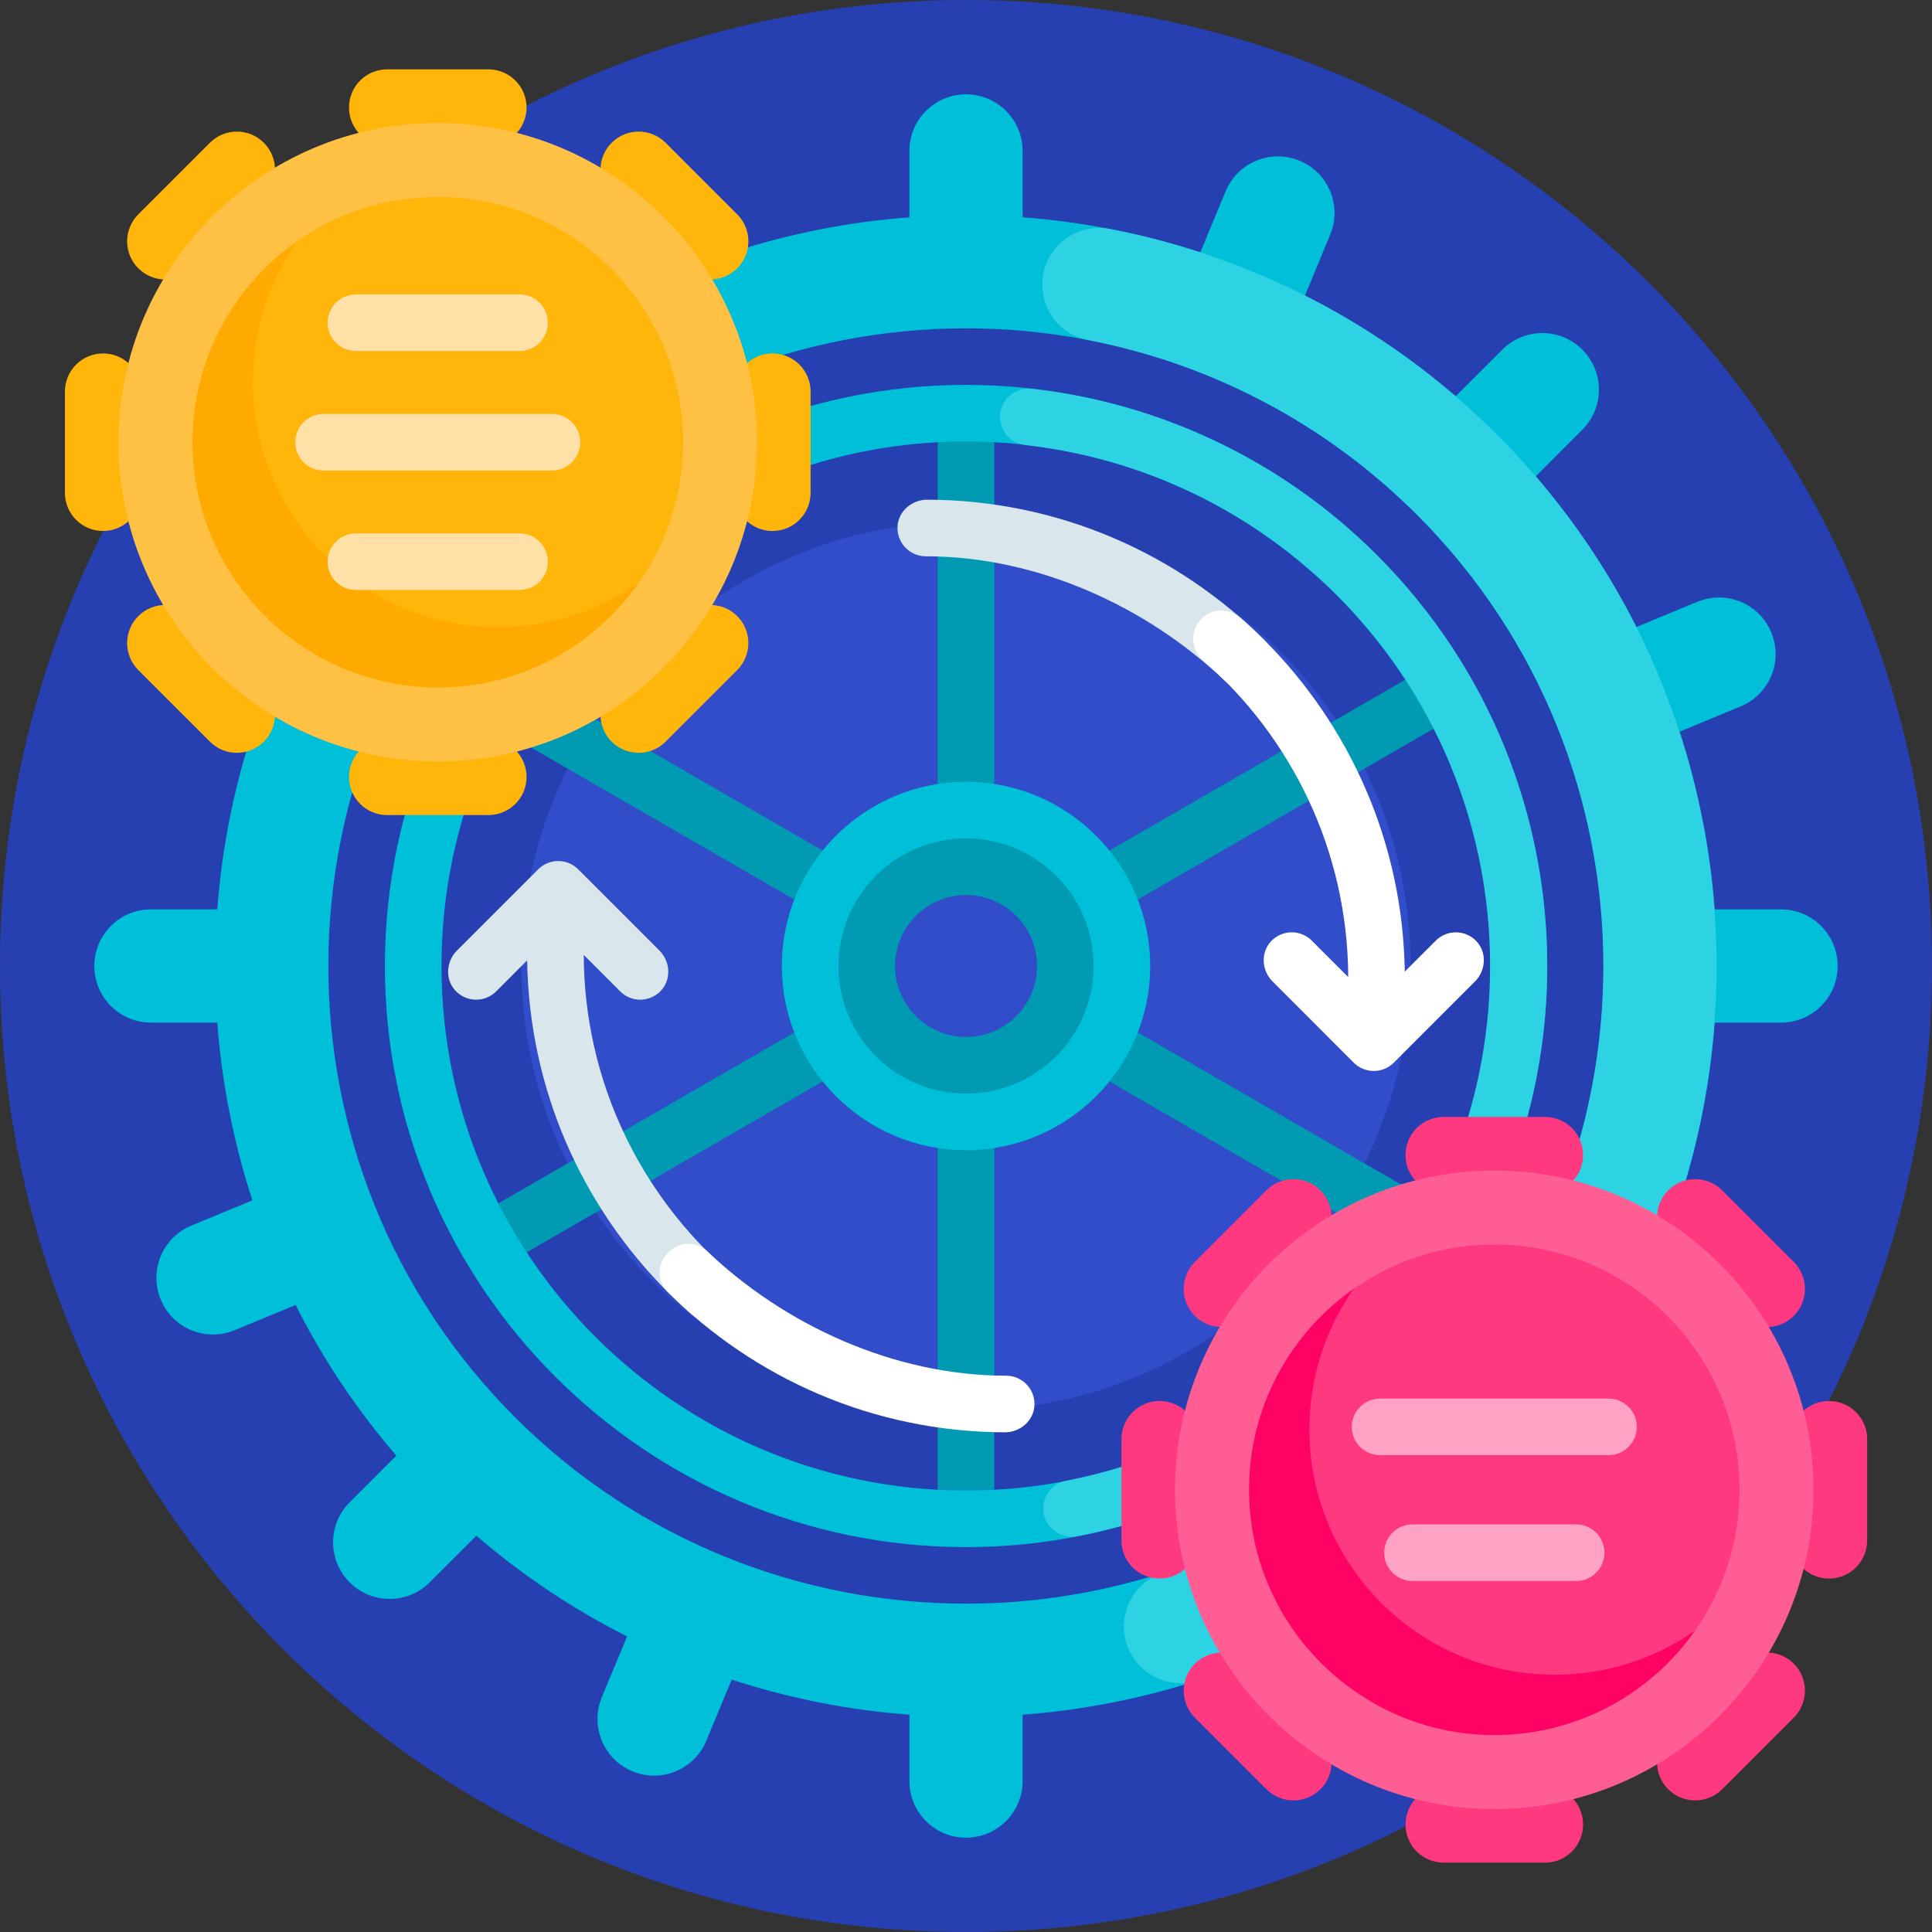
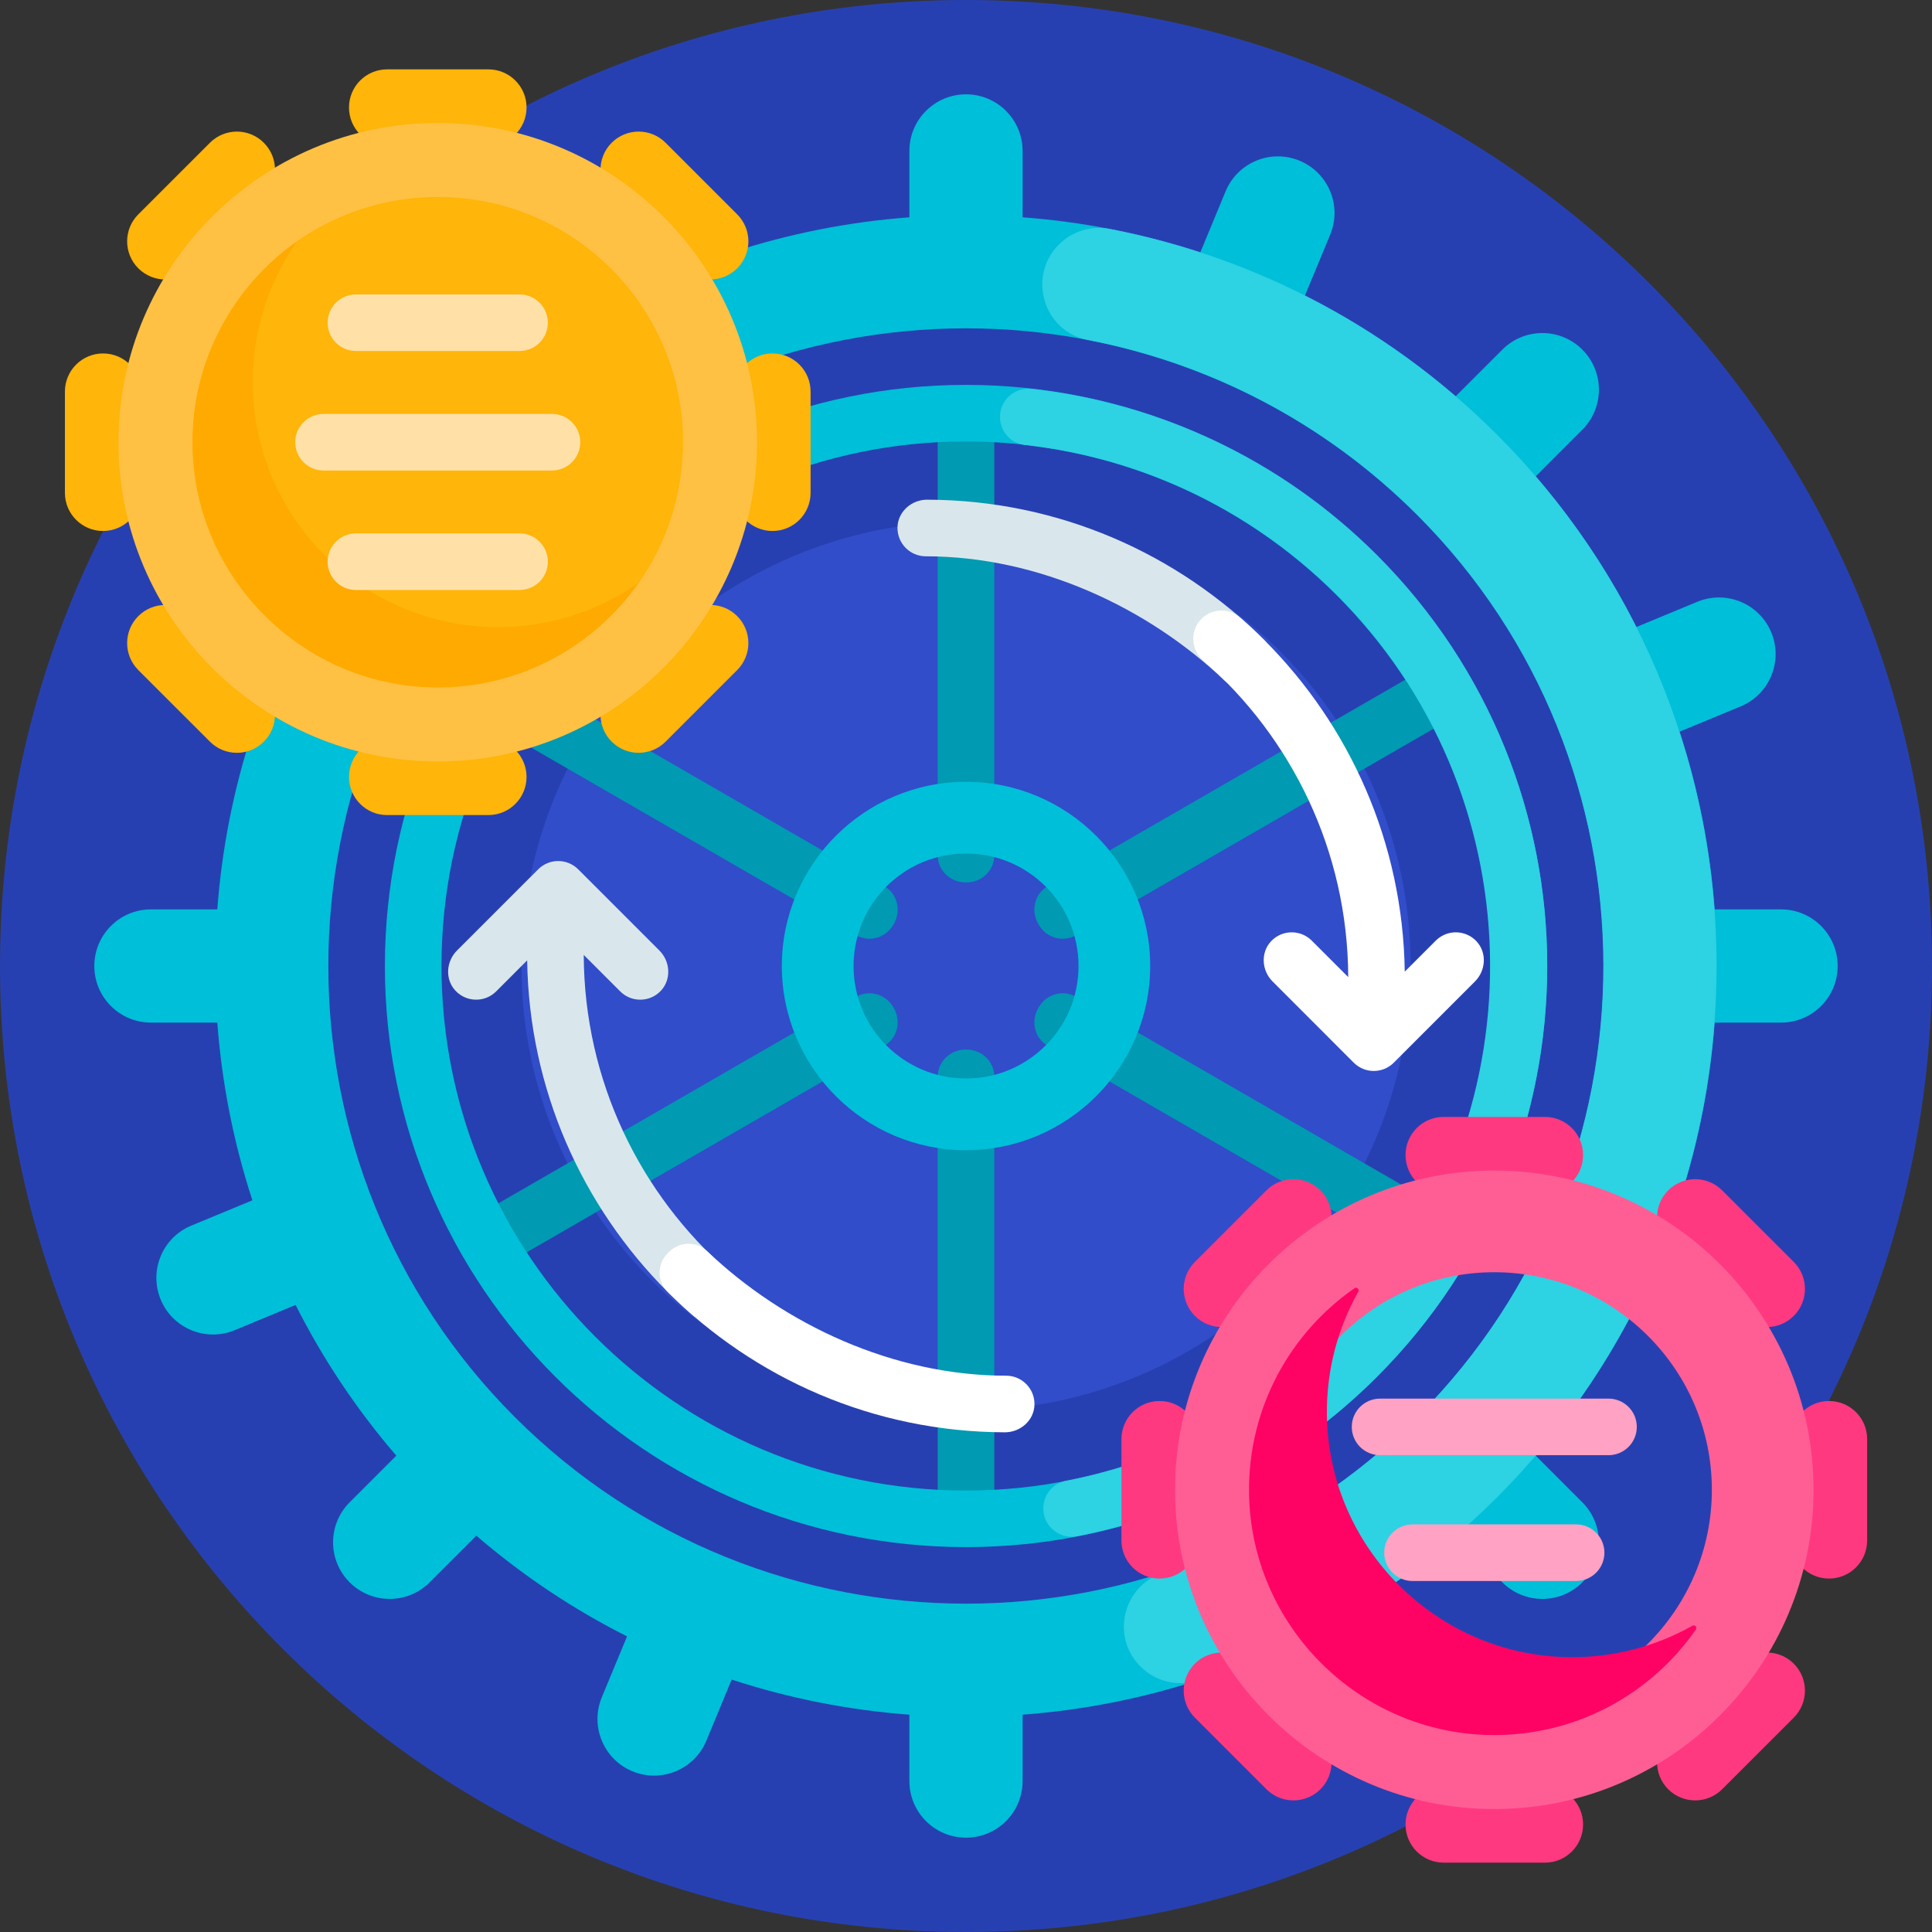
<svg xmlns="http://www.w3.org/2000/svg" width="50" height="50" viewBox="0 0 50 50" fill="none">
  <rect x="0" y="0" width="50" height="50" fill="#333333" stroke="none" />
  <g clip-path="url(#clip0_2034_120)">
    <path d="M50 25C50 38.807 38.807 50 25 50C11.193 50 0 38.807 0 25C0 11.193 11.193 0 25 0C38.807 0 50 11.193 50 25Z" fill="#2740B1" />
    <path d="M36.506 25C36.506 31.354 31.355 36.505 25.001 36.505C18.647 36.505 13.496 31.354 13.496 25C13.496 18.646 18.647 13.495 25.001 13.495C31.355 13.495 36.506 18.646 36.506 25Z" fill="#314DCA" />
    <path d="M23.131 23.912C23.127 23.918 23.124 23.924 23.121 23.93C22.925 24.273 22.493 24.398 22.151 24.2L12.753 18.774C12.403 18.572 12.283 18.124 12.485 17.774C12.687 17.424 13.135 17.304 13.486 17.506L22.883 22.932C23.227 23.13 23.331 23.569 23.131 23.912ZM26.881 23.93C27.076 24.273 27.508 24.398 27.851 24.2L37.248 18.774C37.599 18.572 37.719 18.124 37.517 17.774C37.314 17.424 36.866 17.304 36.516 17.506L27.118 22.932C26.774 23.13 26.671 23.569 26.871 23.912C26.874 23.918 26.877 23.924 26.881 23.93ZM25.023 10.548C24.609 10.536 24.268 10.868 24.268 11.281V22.133C24.268 22.529 24.595 22.839 24.991 22.837H25.001C25.001 22.837 25.007 22.837 25.011 22.837C25.407 22.839 25.733 22.529 25.733 22.133V11.311C25.733 10.91 25.424 10.56 25.023 10.548ZM37.248 31.226L27.851 25.799C27.509 25.602 27.077 25.727 26.881 26.07C26.877 26.076 26.874 26.082 26.871 26.088C26.671 26.431 26.774 26.869 27.118 27.068L36.516 32.494C36.631 32.561 36.757 32.592 36.881 32.592C37.135 32.592 37.381 32.461 37.516 32.226C37.719 31.876 37.599 31.428 37.248 31.226ZM25.011 27.163C25.007 27.163 25.004 27.163 25.001 27.163C24.997 27.163 24.994 27.163 24.991 27.163C24.595 27.161 24.268 27.471 24.268 27.867V38.689C24.268 39.09 24.577 39.439 24.978 39.452C25.393 39.464 25.733 39.131 25.733 38.719V27.867C25.733 27.471 25.407 27.161 25.011 27.163ZM23.121 26.07C22.925 25.727 22.493 25.602 22.151 25.8L12.753 31.226C12.403 31.428 12.283 31.876 12.485 32.226C12.621 32.461 12.867 32.592 13.12 32.592C13.244 32.592 13.37 32.561 13.486 32.494L22.883 27.068C23.227 26.87 23.331 26.431 23.131 26.088C23.127 26.082 23.124 26.076 23.121 26.07Z" fill="#009AB2" />
    <path d="M25 9.961C16.708 9.961 9.961 16.707 9.961 25C9.961 33.293 16.708 40.039 25 40.039C33.293 40.039 40.04 33.293 40.04 25C40.04 16.707 33.293 9.961 25 9.961ZM25 38.575C17.515 38.575 11.426 32.485 11.426 25C11.426 17.515 17.515 11.425 25 11.425C32.485 11.425 38.575 17.515 38.575 25C38.575 32.485 32.485 38.575 25 38.575Z" fill="#00BFD8" />
    <path d="M25.001 20.233C22.373 20.233 20.234 22.372 20.234 25C20.234 27.628 22.373 29.767 25.001 29.767C27.629 29.767 29.767 27.628 29.767 25C29.767 22.372 27.629 20.233 25.001 20.233ZM25.001 27.911C23.393 27.911 22.09 26.608 22.09 25C22.09 23.392 23.393 22.089 25.001 22.089C26.609 22.089 27.912 23.392 27.912 25C27.912 26.608 26.609 27.911 25.001 27.911Z" fill="#00BFD8" />
    <path d="M40.951 38.88L39.744 37.672C40.787 36.46 41.656 35.149 42.35 33.772L43.928 34.425C44.675 34.735 45.532 34.38 45.841 33.633C46.151 32.885 45.796 32.029 45.049 31.719L43.468 31.064C43.957 29.567 44.26 28.021 44.376 26.465H46.094C46.903 26.465 47.559 25.809 47.559 25C47.559 24.191 46.903 23.535 46.094 23.535H44.376C44.26 21.978 43.957 20.433 43.468 18.936L45.049 18.281C45.796 17.971 46.151 17.115 45.841 16.367C45.532 15.62 44.675 15.265 43.927 15.574L42.35 16.227C41.656 14.851 40.786 13.54 39.744 12.328L40.951 11.12C41.523 10.548 41.523 9.621 40.951 9.049C40.379 8.476 39.452 8.476 38.88 9.049L37.672 10.256C36.46 9.213 35.149 8.344 33.772 7.65L34.426 6.072C34.735 5.325 34.38 4.468 33.633 4.159C32.885 3.849 32.029 4.204 31.719 4.951L31.064 6.532C29.567 6.043 28.022 5.74 26.465 5.624V3.906C26.465 3.097 25.809 2.441 25 2.441C24.191 2.441 23.535 3.097 23.535 3.906V5.624C21.978 5.74 20.433 6.043 18.936 6.532L18.281 4.951C17.971 4.204 17.115 3.849 16.367 4.159C15.62 4.468 15.265 5.325 15.574 6.073L16.228 7.65C14.851 8.345 13.54 9.213 12.328 10.256L11.12 9.049C10.548 8.477 9.621 8.477 9.049 9.049C8.477 9.621 8.477 10.548 9.049 11.12L10.256 12.328C9.213 13.54 8.345 14.851 7.65 16.228L6.072 15.574C5.325 15.265 4.468 15.62 4.159 16.367C3.925 16.931 4.07 17.558 4.476 17.964C4.608 18.096 4.768 18.205 4.951 18.281L6.532 18.936C6.043 20.433 5.74 21.978 5.624 23.535H3.906C3.097 23.535 2.441 24.191 2.441 25C2.441 25.404 2.605 25.771 2.87 26.036C3.136 26.301 3.502 26.465 3.906 26.465H5.624C5.74 28.022 6.043 29.567 6.532 31.064L4.951 31.719C4.204 32.028 3.849 32.885 4.159 33.633C4.235 33.816 4.343 33.976 4.475 34.108C4.882 34.514 5.508 34.659 6.073 34.426L7.65 33.772C8.345 35.149 9.213 36.46 10.256 37.672L9.049 38.88C8.477 39.452 8.477 40.379 9.049 40.951C9.621 41.523 10.548 41.523 11.12 40.951L12.328 39.744C13.54 40.786 14.851 41.656 16.228 42.35L15.574 43.927C15.341 44.492 15.486 45.118 15.892 45.525C16.024 45.657 16.184 45.765 16.367 45.841C17.115 46.151 17.971 45.796 18.281 45.049L18.936 43.468C20.433 43.957 21.978 44.26 23.535 44.376V46.094C23.535 46.498 23.699 46.864 23.964 47.13C24.229 47.395 24.596 47.559 25 47.559C25.809 47.559 26.465 46.903 26.465 46.094V44.376C28.022 44.26 29.567 43.957 31.064 43.468L31.719 45.049C31.795 45.232 31.904 45.392 32.036 45.524C32.442 45.93 33.069 46.075 33.633 45.841C34.38 45.532 34.735 44.675 34.426 43.927L33.772 42.35C35.149 41.656 36.46 40.786 37.672 39.744L38.88 40.951C39.452 41.523 40.379 41.523 40.951 40.951C41.523 40.379 41.523 39.452 40.951 38.88ZM13.325 36.675C6.888 30.237 6.888 19.763 13.325 13.325C19.763 6.888 30.237 6.888 36.675 13.325C43.112 19.763 43.112 30.237 36.675 36.675C30.237 43.112 19.763 43.112 13.325 36.675Z" fill="#00BFD8" />
    <path d="M30.999 43.49C30.477 43.658 29.904 43.519 29.515 43.13L29.515 43.13C28.739 42.354 29.061 41.038 30.105 40.7C32.533 39.915 34.814 38.555 36.732 36.619C43.096 30.195 43.08 19.75 36.697 13.345C34.278 10.918 31.286 9.402 28.151 8.798C27.003 8.576 26.578 7.153 27.404 6.327C27.749 5.982 28.243 5.832 28.723 5.925C32.512 6.658 36.123 8.523 39.009 11.519C46.211 18.996 46.234 30.924 39.059 38.428C36.748 40.846 33.967 42.533 30.999 43.49ZM35.636 14.365C33.136 11.865 29.967 10.431 26.7 10.063C26.477 10.038 26.254 10.114 26.095 10.272L26.094 10.273C25.662 10.706 25.919 11.449 26.527 11.517C29.562 11.857 32.505 13.217 34.792 15.597C39.786 20.792 39.826 29.072 34.879 34.312C32.845 36.467 30.28 37.803 27.588 38.322C27.015 38.432 26.803 39.144 27.215 39.556C27.388 39.729 27.635 39.804 27.874 39.758C30.719 39.209 33.434 37.835 35.633 35.638C41.512 29.762 41.513 20.242 35.636 14.365Z" fill="#2DD2E3" />
-     <path d="M25.001 21.698C23.177 21.698 21.699 23.177 21.699 25C21.699 26.823 23.177 28.302 25.001 28.302C26.824 28.302 28.302 26.823 28.302 25C28.302 23.177 26.824 21.698 25.001 21.698ZM25.001 26.837C23.988 26.837 23.164 26.013 23.164 25C23.164 23.987 23.988 23.163 25.001 23.163C26.014 23.163 26.838 23.987 26.838 25C26.838 26.013 26.014 26.837 25.001 26.837Z" fill="#009AB2" />
    <path d="M48.322 37.245V39.866C48.322 40.411 47.88 40.853 47.335 40.853C46.79 40.853 46.348 40.411 46.348 39.866V37.245C46.348 36.7 46.79 36.258 47.335 36.258C47.88 36.258 48.322 36.7 48.322 37.245ZM32.776 30.806L30.923 32.659C30.538 33.045 30.538 33.669 30.923 34.055C31.116 34.248 31.368 34.344 31.621 34.344C31.873 34.344 32.126 34.248 32.319 34.055L34.172 32.202C34.558 31.816 34.558 31.191 34.172 30.806C33.787 30.421 33.162 30.421 32.776 30.806ZM32.319 43.056C31.933 42.671 31.308 42.671 30.923 43.056C30.538 43.441 30.538 44.066 30.923 44.452L32.776 46.305C32.969 46.498 33.222 46.594 33.474 46.594C33.727 46.594 33.98 46.498 34.172 46.306C34.557 45.92 34.558 45.295 34.172 44.91L32.319 43.056ZM30.997 39.866V37.245C30.997 36.7 30.555 36.258 30.01 36.258C29.465 36.258 29.023 36.7 29.023 37.245V39.866C29.023 40.411 29.465 40.853 30.01 40.853C30.555 40.853 30.997 40.411 30.997 39.866ZM39.983 46.231H37.362C36.817 46.231 36.375 46.673 36.375 47.218C36.375 47.763 36.817 48.205 37.362 48.205H39.983C40.529 48.205 40.97 47.763 40.97 47.218C40.97 46.673 40.529 46.231 39.983 46.231ZM39.983 28.906H37.362C36.817 28.906 36.375 29.348 36.375 29.893C36.375 30.438 36.817 30.88 37.362 30.88H39.983C40.529 30.88 40.97 30.438 40.97 29.893C40.97 29.348 40.529 28.906 39.983 28.906ZM45.027 43.056L43.173 44.91C42.788 45.295 42.788 45.92 43.173 46.306C43.366 46.498 43.619 46.594 43.871 46.594C44.124 46.594 44.377 46.498 44.569 46.305L46.423 44.452C46.808 44.066 46.808 43.441 46.423 43.056C46.037 42.671 45.413 42.671 45.027 43.056ZM45.027 34.055C45.22 34.248 45.472 34.344 45.725 34.344C45.977 34.344 46.23 34.248 46.423 34.055C46.808 33.669 46.808 33.045 46.423 32.659L44.569 30.806C44.184 30.421 43.559 30.421 43.174 30.806C42.788 31.191 42.788 31.816 43.174 32.202L45.027 34.055Z" fill="#FF3980" />
    <path d="M38.672 30.294C34.117 30.294 30.41 34 30.41 38.556C30.41 43.111 34.117 46.818 38.672 46.818C43.228 46.818 46.934 43.111 46.934 38.556C46.934 34 43.228 30.294 38.672 30.294ZM38.672 44.186C35.568 44.186 33.042 41.66 33.042 38.556C33.042 35.451 35.568 32.925 38.672 32.925C41.777 32.925 44.303 35.451 44.303 38.556C44.303 41.66 41.777 44.186 38.672 44.186Z" fill="#FF5E95" />
    <path d="M43.888 42.173C42.728 43.843 40.787 44.929 38.594 44.903C35.166 44.862 32.365 42.062 32.325 38.633C32.298 36.44 33.385 34.499 35.054 33.339C35.114 33.298 35.189 33.365 35.153 33.428C34.623 34.37 34.325 35.461 34.34 36.623C34.383 40.049 37.179 42.844 40.605 42.888C41.766 42.902 42.857 42.605 43.799 42.074C43.863 42.038 43.93 42.114 43.888 42.173Z" fill="#FF0364" />
-     <path d="M45.02 38.556C45.02 39.91 44.596 41.165 43.874 42.195C42.843 42.918 41.588 43.342 40.234 43.342C36.729 43.342 33.887 40.5 33.887 36.994C33.887 35.64 34.311 34.385 35.033 33.354C36.064 32.632 37.319 32.208 38.673 32.208C42.178 32.208 45.02 35.05 45.02 38.556Z" fill="#FF3980" />
    <path d="M42.36 36.928C42.36 37.333 42.032 37.66 41.628 37.66H35.717C35.312 37.66 34.984 37.333 34.984 36.928C34.984 36.523 35.312 36.196 35.717 36.196H41.628C42.032 36.196 42.36 36.523 42.36 36.928ZM40.79 39.451H36.555C36.151 39.451 35.823 39.779 35.823 40.183C35.823 40.588 36.151 40.916 36.555 40.916H40.79C41.194 40.916 41.522 40.588 41.522 40.183C41.522 39.779 41.194 39.451 40.79 39.451Z" fill="#FFA2C3" />
    <path d="M20.978 10.134V12.755C20.978 13.3 20.537 13.742 19.991 13.742C19.447 13.742 19.005 13.3 19.005 12.755V10.134C19.005 9.589 19.447 9.147 19.991 9.147C20.537 9.147 20.978 9.589 20.978 10.134ZM5.433 3.695L3.579 5.548C3.194 5.934 3.194 6.558 3.579 6.944C3.772 7.136 4.024 7.233 4.277 7.233C4.53 7.233 4.782 7.136 4.975 6.944L6.828 5.09C7.214 4.705 7.214 4.08 6.828 3.695C6.443 3.309 5.818 3.309 5.433 3.695ZM4.975 15.945C4.589 15.56 3.965 15.56 3.579 15.945C3.194 16.33 3.194 16.955 3.579 17.341L5.433 19.194C5.625 19.387 5.878 19.483 6.131 19.483C6.383 19.483 6.636 19.387 6.828 19.194C7.214 18.809 7.214 18.184 6.829 17.799L4.975 15.945ZM3.654 12.755V10.134C3.654 9.589 3.212 9.147 2.667 9.147C2.122 9.147 1.68 9.589 1.68 10.134V12.755C1.68 13.3 2.122 13.742 2.667 13.742C3.212 13.742 3.654 13.3 3.654 12.755ZM12.64 19.12H10.018C9.473 19.12 9.032 19.562 9.032 20.107C9.032 20.652 9.473 21.094 10.018 21.094H12.64C13.185 21.094 13.627 20.652 13.627 20.107C13.627 19.562 13.185 19.12 12.64 19.12ZM12.64 1.795H10.018C9.473 1.795 9.032 2.237 9.032 2.782C9.032 3.327 9.473 3.769 10.018 3.769H12.64C13.185 3.769 13.627 3.327 13.627 2.782C13.627 2.237 13.185 1.795 12.64 1.795ZM17.683 15.945L15.83 17.799C15.444 18.184 15.444 18.809 15.83 19.194C16.023 19.387 16.275 19.483 16.528 19.483C16.78 19.483 17.033 19.387 17.226 19.194L19.079 17.341C19.464 16.955 19.464 16.33 19.079 15.945C18.694 15.56 18.069 15.56 17.683 15.945ZM17.683 6.944C17.876 7.136 18.128 7.233 18.381 7.233C18.634 7.233 18.886 7.136 19.079 6.944C19.465 6.558 19.465 5.934 19.079 5.548L17.226 3.695C16.84 3.309 16.215 3.309 15.83 3.695C15.444 4.08 15.444 4.705 15.83 5.09L17.683 6.944Z" fill="#FFB509" />
    <path d="M11.329 3.182C6.773 3.182 3.066 6.889 3.066 11.444C3.066 16 6.773 19.707 11.329 19.707C15.884 19.707 19.591 16 19.591 11.444C19.591 6.889 15.884 3.182 11.329 3.182ZM11.329 17.075C8.224 17.075 5.698 14.549 5.698 11.444C5.698 8.34 8.224 5.814 11.329 5.814C14.433 5.814 16.959 8.34 16.959 11.444C16.959 14.549 14.433 17.075 11.329 17.075Z" fill="#FFC143" />
    <path d="M16.544 15.062C15.384 16.732 13.444 17.818 11.251 17.792C7.822 17.751 5.022 14.951 4.981 11.522C4.955 9.329 6.041 7.388 7.71 6.228C7.77 6.186 7.845 6.254 7.81 6.317C7.279 7.259 6.981 8.35 6.996 9.511C7.039 12.938 9.835 15.733 13.261 15.777C14.423 15.791 15.514 15.494 16.455 14.963C16.519 14.927 16.586 15.002 16.544 15.062Z" fill="#FFAA00" />
    <path d="M17.677 11.444C17.677 12.799 17.253 14.053 16.53 15.084C15.5 15.806 14.245 16.23 12.891 16.23C9.385 16.23 6.543 13.389 6.543 9.883C6.543 8.529 6.967 7.274 7.689 6.243C8.72 5.521 9.975 5.097 11.329 5.097C14.835 5.097 17.677 7.939 17.677 11.444Z" fill="#FFB509" />
    <path d="M7.641 11.444C7.641 11.04 7.969 10.712 8.373 10.712H14.284C14.689 10.712 15.017 11.04 15.017 11.444C15.017 11.849 14.689 12.177 14.284 12.177H8.373C7.969 12.177 7.641 11.849 7.641 11.444ZM9.211 15.269H13.446C13.851 15.269 14.178 14.941 14.178 14.537C14.178 14.132 13.851 13.804 13.446 13.804H9.211C8.807 13.804 8.479 14.132 8.479 14.537C8.479 14.941 8.807 15.269 9.211 15.269ZM9.211 9.084H13.446C13.851 9.084 14.178 8.756 14.178 8.352C14.178 7.947 13.851 7.62 13.446 7.62H9.211C8.807 7.62 8.479 7.947 8.479 8.352C8.479 8.756 8.807 9.084 9.211 9.084Z" fill="#FFE1A8" />
    <path d="M32.679 17.605C32.408 17.875 31.972 17.881 31.695 17.617C29.706 15.721 26.876 14.397 23.959 14.397C23.549 14.397 23.217 14.059 23.227 13.645C23.237 13.242 23.591 12.931 23.995 12.932C27.398 12.941 30.484 14.33 32.721 16.567C32.722 16.568 32.723 16.569 32.724 16.57C32.997 16.843 32.997 17.287 32.724 17.56L32.679 17.605ZM12.841 25.657C12.549 25.949 12.074 25.943 11.789 25.641C11.514 25.349 11.543 24.883 11.826 24.6L13.928 22.498C14.214 22.212 14.678 22.212 14.964 22.498L17.066 24.6C17.349 24.883 17.378 25.349 17.103 25.641C16.818 25.943 16.343 25.949 16.051 25.657L15.107 24.713C15.12 27.981 16.573 30.915 18.863 32.912C19.185 33.192 19.207 33.684 18.905 33.986C18.632 34.259 18.194 34.271 17.902 34.017C17.687 33.829 17.479 33.635 17.277 33.433C15.073 31.228 13.692 28.2 13.643 24.854L12.841 25.657Z" fill="#D9E7EC" />
    <path d="M37.158 24.343C37.45 24.052 37.925 24.057 38.21 24.359C38.485 24.651 38.456 25.117 38.172 25.4L36.071 27.502C35.785 27.788 35.321 27.788 35.035 27.502L32.934 25.4C32.65 25.117 32.621 24.651 32.896 24.359C33.181 24.057 33.656 24.052 33.948 24.343L34.892 25.287C34.88 22.019 33.426 19.085 31.136 17.088C30.814 16.808 30.792 16.316 31.094 16.015C31.367 15.741 31.805 15.729 32.096 15.983C32.312 16.171 32.52 16.365 32.722 16.567C34.926 18.772 36.307 21.8 36.355 25.146L37.158 24.343ZM17.32 32.395C17.59 32.125 18.027 32.12 18.304 32.383C20.293 34.279 23.123 35.603 26.04 35.603C26.45 35.603 26.782 35.941 26.772 36.355C26.762 36.758 26.409 37.069 26.005 37.068C22.601 37.059 19.515 35.67 17.278 33.433C17.277 33.432 17.276 33.431 17.275 33.43C17.002 33.157 17.002 32.713 17.275 32.44L17.32 32.395Z" fill="white" />
  </g>
  <defs>
    <clipPath id="clip0_2034_120">
      <rect width="50" height="50" fill="white" />
    </clipPath>
  </defs>
</svg>